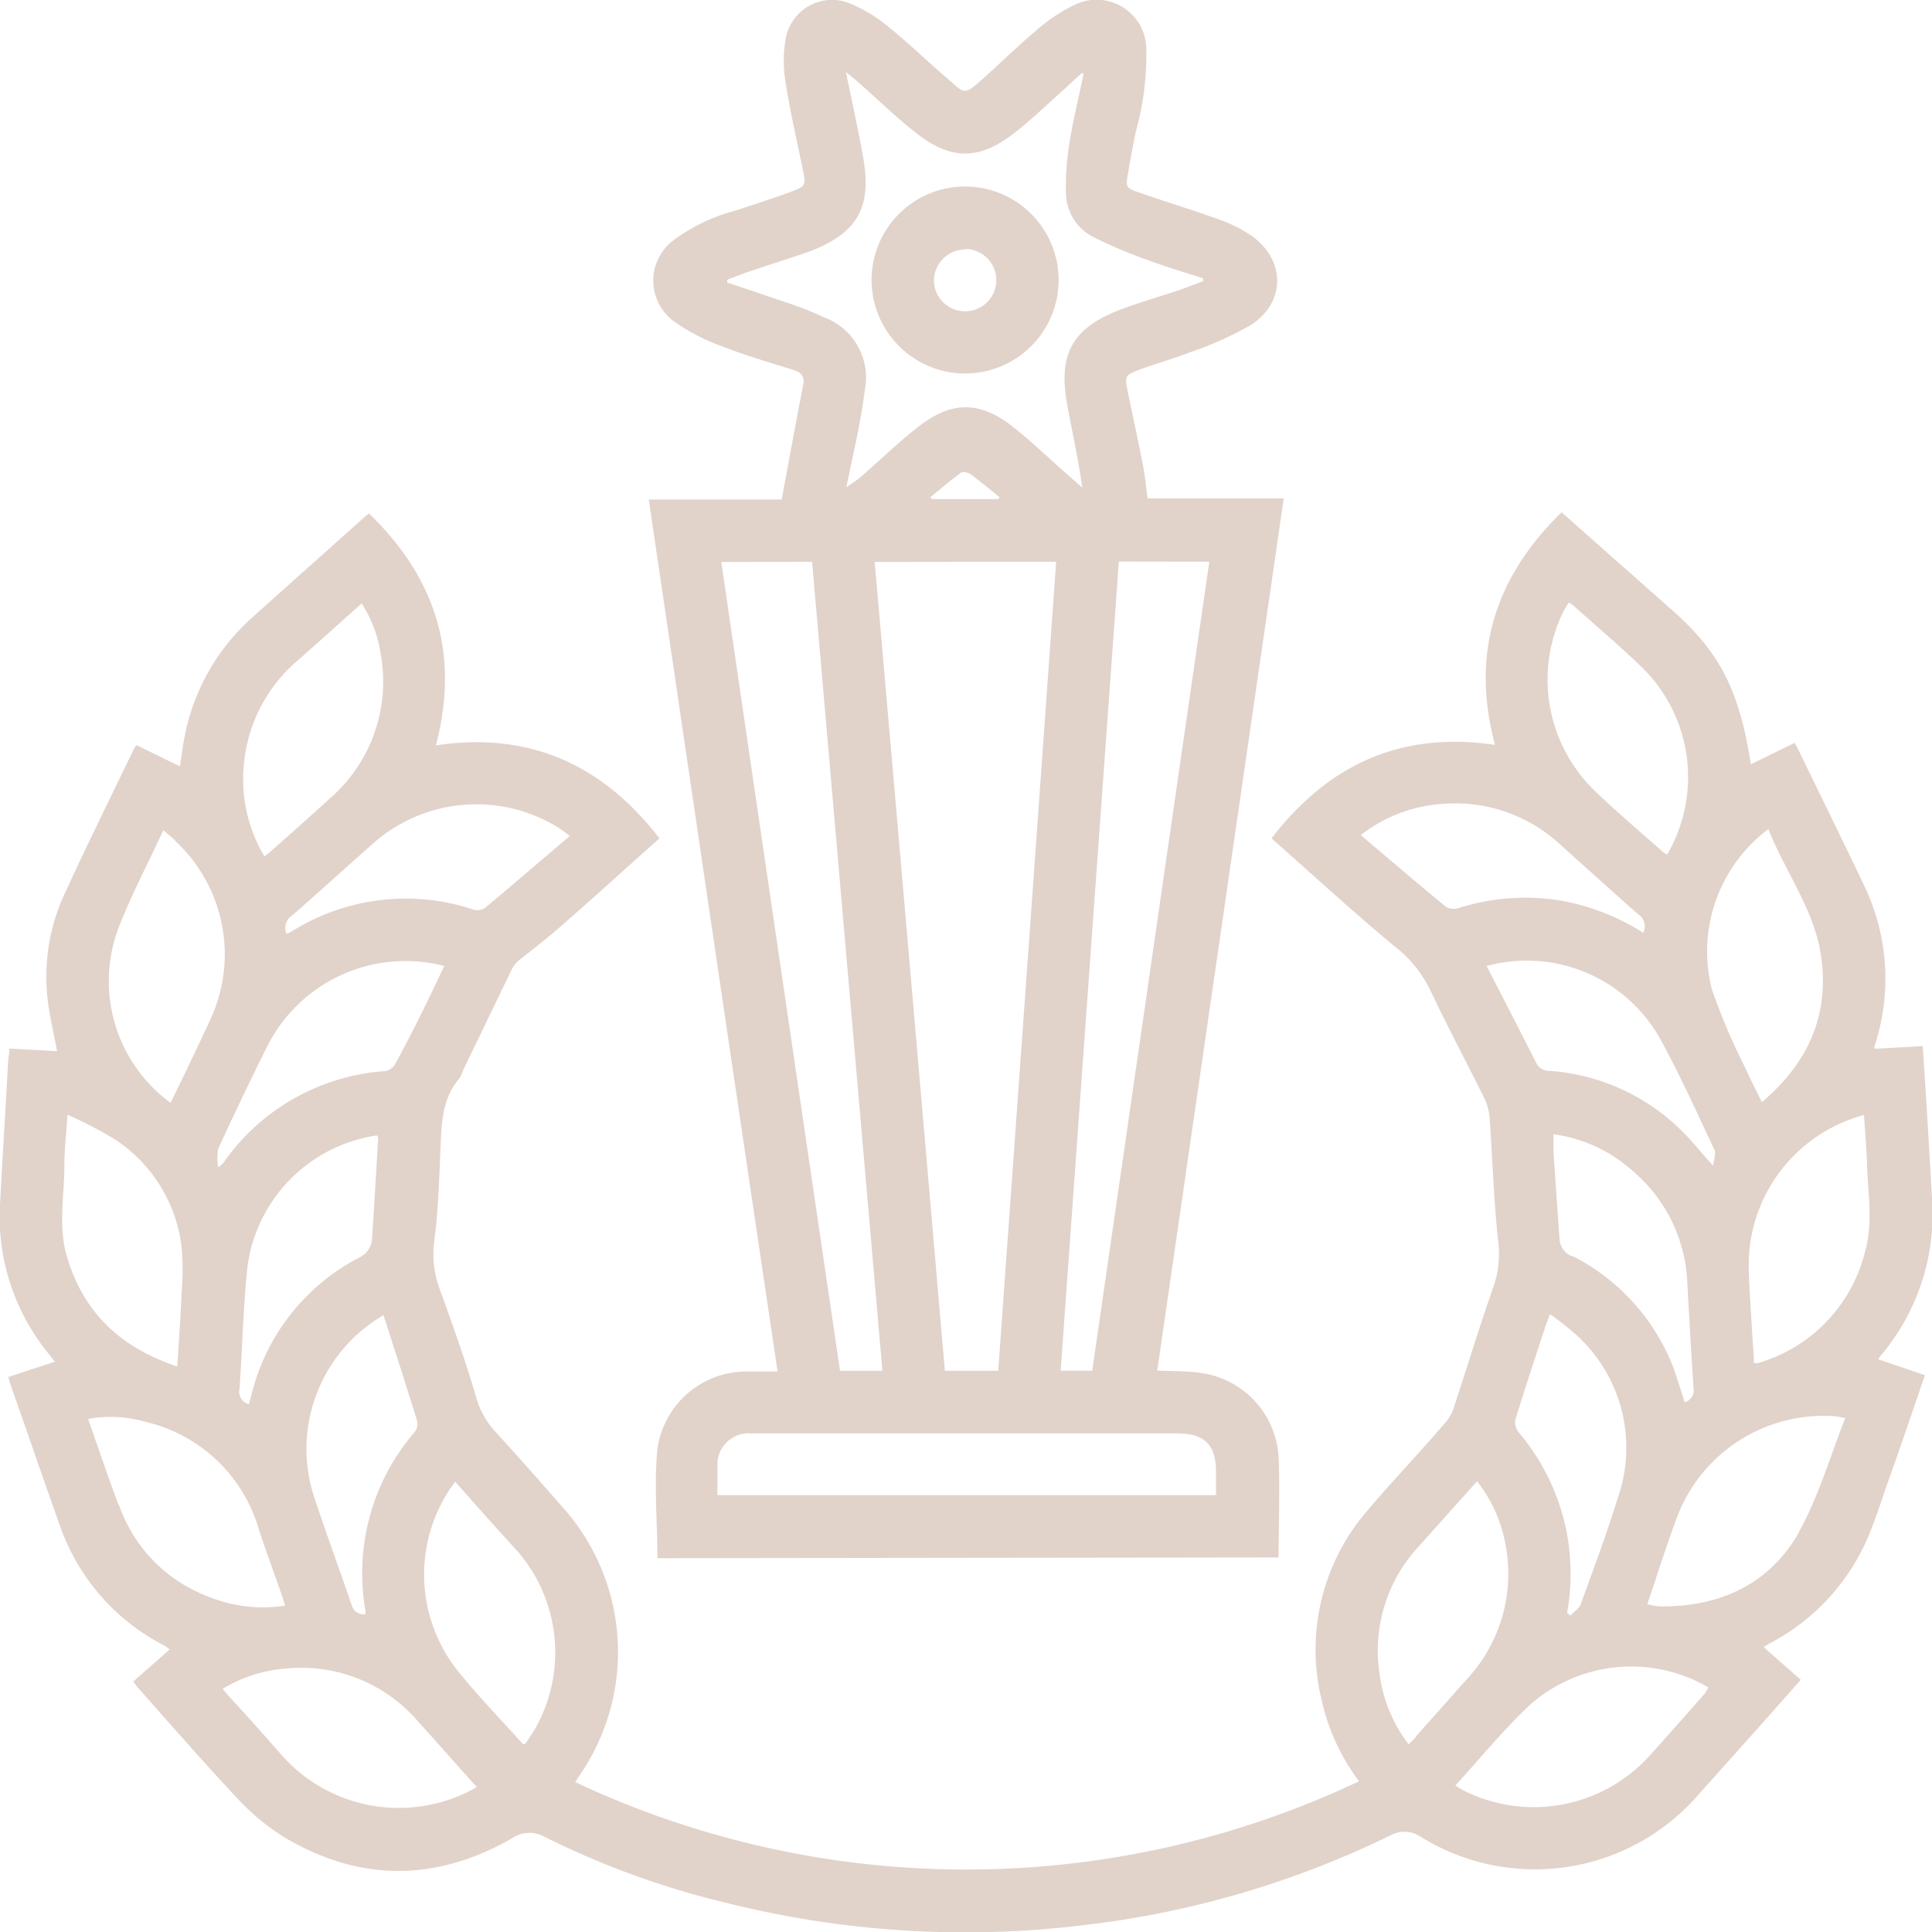
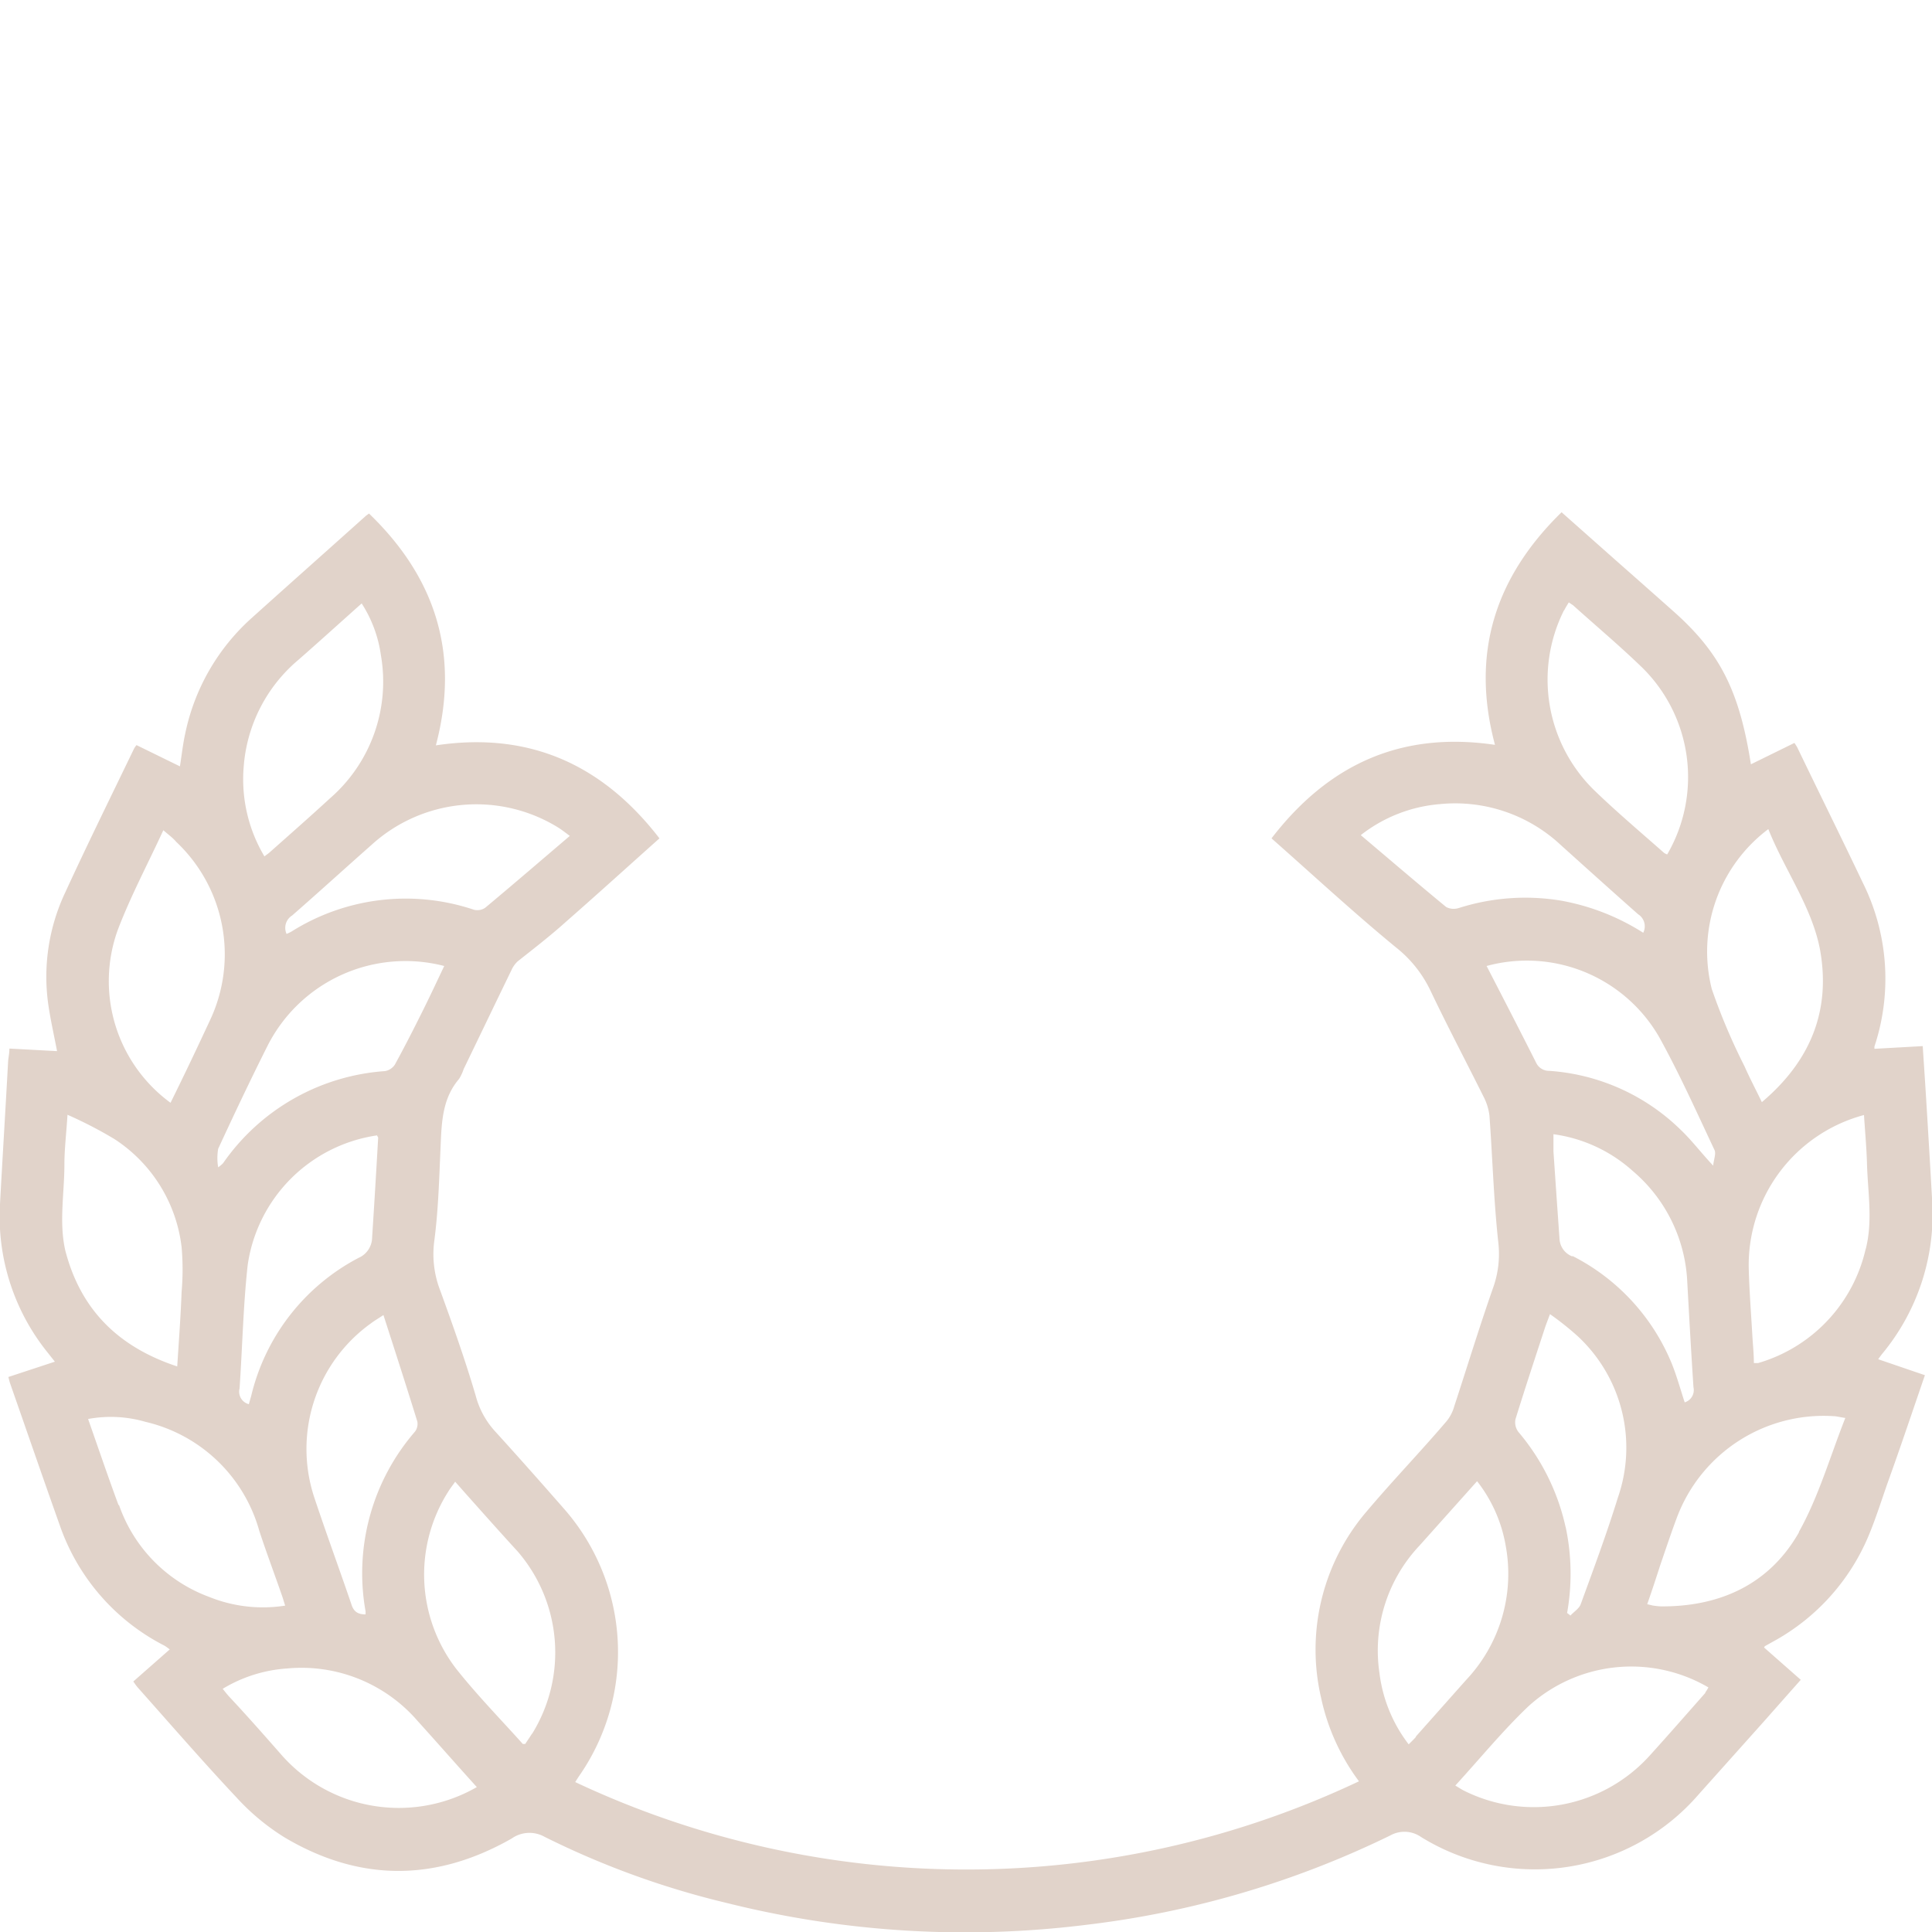
<svg xmlns="http://www.w3.org/2000/svg" viewBox="0 0 150 150.02">
  <defs>
    <style>.cls-1{fill:#e1d3ca;}</style>
  </defs>
  <g id="圖層_2" data-name="圖層 2">
    <g id="探索亞大新星">
      <path class="cls-1" d="M150,93q-.22-3.89-.46-7.78c-.08-1.3-.17-2.6-.26-4l-3.75.21c0-.11,0-.14,0-.16s.07-.24.11-.36a16.72,16.72,0,0,0-1-12.35c-1.68-3.53-3.4-7-5.1-10.53-.06-.11-.13-.21-.22-.35l-3.38,1.66c-.89-5.68-2.38-8.63-5.95-11.82q-2.25-2-4.52-4l-4.23-3.75c-5.19,5.07-7.06,11-5.17,18.06-7.31-1.08-12.95,1.54-17.35,7.26,3.23,2.85,6.38,5.77,9.68,8.48a9.45,9.45,0,0,1,2.66,3.34c1.32,2.77,2.75,5.48,4.12,8.23a4.34,4.34,0,0,1,.46,1.47c.24,3.29.33,6.59.69,9.87a7.81,7.81,0,0,1-.43,3.57c-1.05,3-2,6.11-3,9.16a3.16,3.16,0,0,1-.57,1.11c-2,2.35-4.2,4.63-6.2,7a16.49,16.49,0,0,0-3.56,14.5,16.68,16.68,0,0,0,2.94,6.48,71.28,71.28,0,0,1-60.85.06c.14-.22.23-.37.33-.51a16.85,16.85,0,0,0-1.21-20.72c-1.75-2-3.52-4-5.34-6a6.58,6.58,0,0,1-1.51-2.78c-.81-2.75-1.77-5.46-2.75-8.15a7.8,7.8,0,0,1-.46-3.87c.32-2.44.38-4.92.49-7.38.08-1.85.14-3.67,1.43-5.18A3.52,3.52,0,0,0,36,83c1.24-2.56,2.47-5.13,3.71-7.68a2.13,2.13,0,0,1,.47-.67c1.26-1,2.56-2,3.79-3.11,2.42-2.12,4.81-4.29,7.23-6.45-4.42-5.73-10.11-8.31-17.36-7.22,1.87-7.07,0-13-5.19-18-.11.08-.21.15-.3.23-2.91,2.61-5.83,5.2-8.73,7.81a16.55,16.55,0,0,0-5.23,9c-.19.85-.28,1.71-.42,2.59l-3.37-1.65a1.7,1.7,0,0,0-.2.29c-1.79,3.71-3.62,7.42-5.34,11.16a15.34,15.34,0,0,0-1.33,8.55c.17,1.25.46,2.49.7,3.76l-3.7-.2c0,.39-.08.69-.1,1C.43,86.09.2,89.79,0,93.49A16.81,16.81,0,0,0,3.69,105l.57.72L.65,106.91c.06.22.09.37.14.51,1.28,3.65,2.54,7.32,3.85,11a16.6,16.6,0,0,0,8.13,9.35c.14.08.27.19.41.29l-2.83,2.49c.12.17.22.32.33.45,2.58,2.9,5.12,5.83,7.78,8.66a17.56,17.56,0,0,0,3.64,3c5.83,3.46,11.74,3.44,17.63.08a2.39,2.39,0,0,1,2.55-.13,65.9,65.9,0,0,0,14.16,5.14,76.14,76.14,0,0,0,28,1.68,73.38,73.38,0,0,0,23.49-6.92,2.26,2.26,0,0,1,2.41.12,16.8,16.8,0,0,0,21.55-3.32l5-5.59,2.92-3.3-2.85-2.51c.05-.07.06-.1.08-.11l.59-.33a16.7,16.7,0,0,0,7.54-8.46c.51-1.26.92-2.55,1.37-3.84,1-2.77,1.93-5.55,2.91-8.4l-3.63-1.24c.13-.17.22-.31.33-.44A17,17,0,0,0,150,93ZM32.8,78.52c-.69,1.39-1.4,2.78-2.15,4.15a1.16,1.16,0,0,1-.76.49,16.72,16.72,0,0,0-12.57,7.15,2.63,2.63,0,0,1-.38.32,4.19,4.19,0,0,1,0-1.44c1.22-2.64,2.47-5.28,3.78-7.89A12,12,0,0,1,34.49,75C33.91,76.22,33.37,77.38,32.8,78.52Zm-4.42,46.57a2.06,2.06,0,0,1,0,.25c-.53,0-.89-.16-1.08-.73-.94-2.76-1.95-5.5-2.87-8.26a12,12,0,0,1,4.39-13.62c.25-.19.53-.35.95-.63.92,2.85,1.79,5.55,2.63,8.26a1,1,0,0,1-.18.79A16.79,16.79,0,0,0,28.38,125.09Zm-8.87-16.74-.19.67a1,1,0,0,1-.72-1.22c.22-3.2.28-6.4.63-9.58A11.88,11.88,0,0,1,29.28,88.15c0,.06.08.13.08.19q-.22,3.89-.47,7.77a1.74,1.74,0,0,1-1.05,1.55A16.39,16.39,0,0,0,19.51,108.35ZM43.24,64.19c.32.19.61.42,1,.71-2.24,1.91-4.39,3.76-6.57,5.58a1.08,1.08,0,0,1-.88.15,16.65,16.65,0,0,0-14.15,1.69,3.6,3.6,0,0,1-.39.19,1.13,1.13,0,0,1,.43-1.43c2.06-1.8,4.09-3.65,6.15-5.47A12.09,12.09,0,0,1,43.24,64.19ZM18.92,59.54a12,12,0,0,1,4.26-8.32c1.62-1.42,3.23-2.88,4.9-4.37a9.93,9.93,0,0,1,1.49,4A12,12,0,0,1,25.6,62c-1.52,1.4-3.07,2.76-4.61,4.13-.13.12-.27.21-.46.36A11.68,11.68,0,0,1,18.92,59.54ZM9.14,72.21c1-2.63,2.33-5.12,3.54-7.75.41.35.75.6,1,.9a12,12,0,0,1,2.64,13.82c-1,2.15-2,4.26-3.08,6.44A11.7,11.7,0,0,1,9.14,72.21ZM5,90.42c0-1.21.15-2.41.24-3.87a32.64,32.64,0,0,1,3.65,1.89,11.62,11.62,0,0,1,5.21,8.39,20.1,20.1,0,0,1,0,3.47c-.07,1.88-.21,3.76-.34,5.79-4.57-1.51-7.5-4.4-8.69-9C4.57,94.89,5,92.65,5,90.42Zm4.2,26.43c-.81-2.19-1.56-4.4-2.36-6.68a9.66,9.66,0,0,1,4.45.22,12,12,0,0,1,8.84,8.46c.54,1.65,1.15,3.27,1.72,4.91.1.27.18.56.29.9a11.14,11.14,0,0,1-5.91-.68A11.68,11.68,0,0,1,9.24,116.85ZM28,140a12.13,12.13,0,0,1-6.25-3.87c-1.31-1.49-2.64-3-4-4.45-.15-.17-.28-.34-.46-.56a11.07,11.07,0,0,1,5-1.58,11.91,11.91,0,0,1,10.12,4.06c1.52,1.68,3,3.37,4.61,5.15A12.15,12.15,0,0,1,28,140Zm13.3-5.39c-.17.27-.36.54-.52.79-.1,0-.17,0-.19,0-1.73-1.93-3.55-3.79-5.16-5.82a12,12,0,0,1-.61-13.8c.14-.23.31-.44.52-.74l.83.94c1.32,1.48,2.67,3,4,4.45A12,12,0,0,1,41.32,134.6Zm96-70.22c1.27,3.18,3.36,6,4,9.31.87,4.78-.75,8.69-4.51,11.87-.48-1-.95-1.88-1.35-2.79a47.69,47.69,0,0,1-2.54-6A11.89,11.89,0,0,1,137.28,64.38Zm-15.86-17c.1-.2.22-.39.36-.62l.33.22c1.8,1.62,3.66,3.18,5.39,4.86a11.93,11.93,0,0,1,1.92,14.49,1.34,1.34,0,0,1-.24-.12c-1.81-1.6-3.66-3.16-5.4-4.84A12,12,0,0,1,121.42,47.4Zm-8.16,23.1a1.26,1.26,0,0,1-1-.07c-2.21-1.82-4.38-3.68-6.63-5.58a11.46,11.46,0,0,1,6.16-2.41,12,12,0,0,1,9.37,3.18c2,1.8,4,3.6,6,5.37a1.11,1.11,0,0,1,.4,1.44,17.71,17.71,0,0,0-6.41-2.5A17,17,0,0,0,113.26,70.5ZM115.42,75a11.86,11.86,0,0,1,13.41,5.54c1.57,2.84,2.9,5.81,4.28,8.74.14.28-.05.72-.1,1.22-.94-1-1.69-2-2.55-2.81a16.16,16.16,0,0,0-10.19-4.55,1.1,1.1,0,0,1-1-.62C118,80,116.72,77.52,115.42,75Zm6.13,43.55a17.08,17.08,0,0,0-3.65-7.36,1.23,1.23,0,0,1-.24-1c.74-2.39,1.53-4.78,2.31-7.16.1-.29.21-.57.37-1a22.52,22.52,0,0,1,2.14,1.7,11.81,11.81,0,0,1,3.13,12.55c-.86,2.78-1.88,5.52-2.88,8.26-.12.35-.53.59-.8.89l-.26-.2A17.41,17.41,0,0,0,121.55,118.52Zm.53-21a1.54,1.54,0,0,1-1-1.37q-.24-3.39-.47-6.78c0-.42,0-.85,0-1.34a11.53,11.53,0,0,1,6.15,2.85A12,12,0,0,1,131,99.55c.15,2.72.3,5.43.48,8.15a1,1,0,0,1-.68,1.18c-.33-1-.6-2-1-3A16.32,16.32,0,0,0,122.08,97.51Zm-12.15,37.31c-.16.18-.34.35-.56.57a11.34,11.34,0,0,1-2.27-5.54,11.87,11.87,0,0,1,3.11-9.89l4.47-5A11.18,11.18,0,0,1,116.9,120a12,12,0,0,1-3.05,10.41C112.54,131.88,111.24,133.35,109.93,134.82Zm22.47-3.42c-1.45,1.64-2.89,3.29-4.36,4.91A12.12,12.12,0,0,1,113.61,139c-.17-.09-.33-.2-.62-.37,1.93-2.11,3.67-4.24,5.65-6.13a11.87,11.87,0,0,1,14-1.49A3,3,0,0,1,132.4,131.4Zm7.27-12.47c-2.27,4-6.08,5.77-10.68,5.75a5.23,5.23,0,0,1-.68-.07l-.42-.1c.35-1,.68-2,1-3,.43-1.25.85-2.52,1.32-3.77a12.17,12.17,0,0,1,12.14-7.83c.22,0,.44.07.92.14C142.08,113.1,141.2,116.2,139.67,118.93Zm5.18-22a12,12,0,0,1-8,8.75l-.36.11-.32,0c0-.74-.08-1.45-.12-2.17-.1-1.76-.24-3.52-.28-5.28a12.06,12.06,0,0,1,8.95-11.81c.08,1.26.19,2.46.23,3.67C145,92.51,145.43,94.75,144.85,97Z" />
-       <path class="cls-1" d="M60.69,38.78H50.37c3.33,22.6,6.64,45.11,10,67.7-.9,0-1.76,0-2.61,0a7,7,0,0,0-6.72,6c-.27,2.79,0,5.62,0,8.5l48.23-.06c0-2.64.11-5.24,0-7.82a7,7,0,0,0-6-6.5c-1.11-.17-2.25-.13-3.42-.19q4.9-33.83,9.82-67.71H89.1c-.12-.9-.2-1.73-.35-2.54-.38-1.95-.81-3.89-1.21-5.84-.22-1.1-.18-1.21.9-1.61,1.3-.49,2.64-.84,3.92-1.35a26.5,26.5,0,0,0,4.73-2.11c2.79-1.79,2.73-5.13,0-7A11.36,11.36,0,0,0,94.54,17c-2-.72-4-1.32-5.94-2-1.21-.4-1.23-.42-1-1.65.17-1.05.37-2.08.58-3.12A22.08,22.08,0,0,0,89,3.78,3.86,3.86,0,0,0,83.37.41a12.92,12.92,0,0,0-2.82,1.87c-1.47,1.23-2.83,2.58-4.26,3.85s-1.38,1.17-2.69,0C72.06,4.83,70.6,3.39,69,2.1A11.61,11.61,0,0,0,66,.27,3.66,3.66,0,0,0,61,3,10.19,10.19,0,0,0,61,6.44c.35,2.28.89,4.54,1.35,6.81.22,1.12.2,1.21-.89,1.62-1.44.53-2.91,1-4.36,1.48a14,14,0,0,0-4.68,2.21,3.92,3.92,0,0,0,0,6.46,15.7,15.7,0,0,0,3.67,1.88c1.8.7,3.67,1.25,5.51,1.82.62.19.88.52.76,1.16C61.79,32.81,61.25,35.75,60.69,38.78Zm30.72,72.51c2.1,0,3,.87,3,3v1.79l-38.71,0c0-.88,0-1.71,0-2.53a2.43,2.43,0,0,1,2.63-2.26l16.63,0ZM82,43.61Q79.76,75,77.5,106.43H73.36Q70.65,75,67.91,43.63Zm-9.78-5c.8-.64,1.58-1.32,2.41-1.92.14-.1.55,0,.74.14.76.56,1.49,1.17,2.23,1.76l-.09.16H72.36Zm21.67,5L84.8,106.42H82.35Q84.6,75,86.87,43.6ZM59.24,22.87c-.92-.32-1.85-.62-2.78-.93l0-.22c.59-.22,1.17-.46,1.77-.66,1.52-.51,3.07-1,4.58-1.52,3.79-1.43,4.93-3.47,4.18-7.46-.38-2.1-.84-4.19-1.31-6.49l.78.64c1.57,1.38,3.07,2.85,4.71,4.13,2.68,2.09,4.86,2.07,7.54,0,1.37-1.06,2.62-2.28,3.92-3.44L84,5.66l.13.08c-.37,1.8-.82,3.58-1.1,5.39A20.26,20.26,0,0,0,82.76,15a3.89,3.89,0,0,0,2.16,3.42,36.88,36.88,0,0,0,4.3,1.81c1.37.52,2.79.92,4.19,1.38v.22c-.59.22-1.19.46-1.79.67-1.5.5-3,.94-4.51,1.49-3.84,1.44-5,3.47-4.24,7.5.39,2.1.85,4.18,1.16,6.37l-1.26-1.11c-1.38-1.21-2.7-2.5-4.15-3.63-2.54-2-4.76-2-7.3,0-1.4,1.07-2.67,2.31-4,3.47a9.35,9.35,0,0,1-1.61,1.23c.31-1.5.65-3,.94-4.51.19-1,.37-2,.49-3a5,5,0,0,0-3.23-5.7C62.4,23.88,60.8,23.41,59.24,22.87Zm3.81,20.75Q65.78,75,68.51,106.43H65.22Q60.6,75.07,56,43.63Z" />
-       <path class="cls-1" d="M74.94,29a7.26,7.26,0,1,0-7.27-7.23A7.27,7.27,0,0,0,74.94,29Zm0-9.67a2.42,2.42,0,1,1-2.43,2.38A2.44,2.44,0,0,1,74.94,19.37Z" />
    </g>
  </g>
</svg>